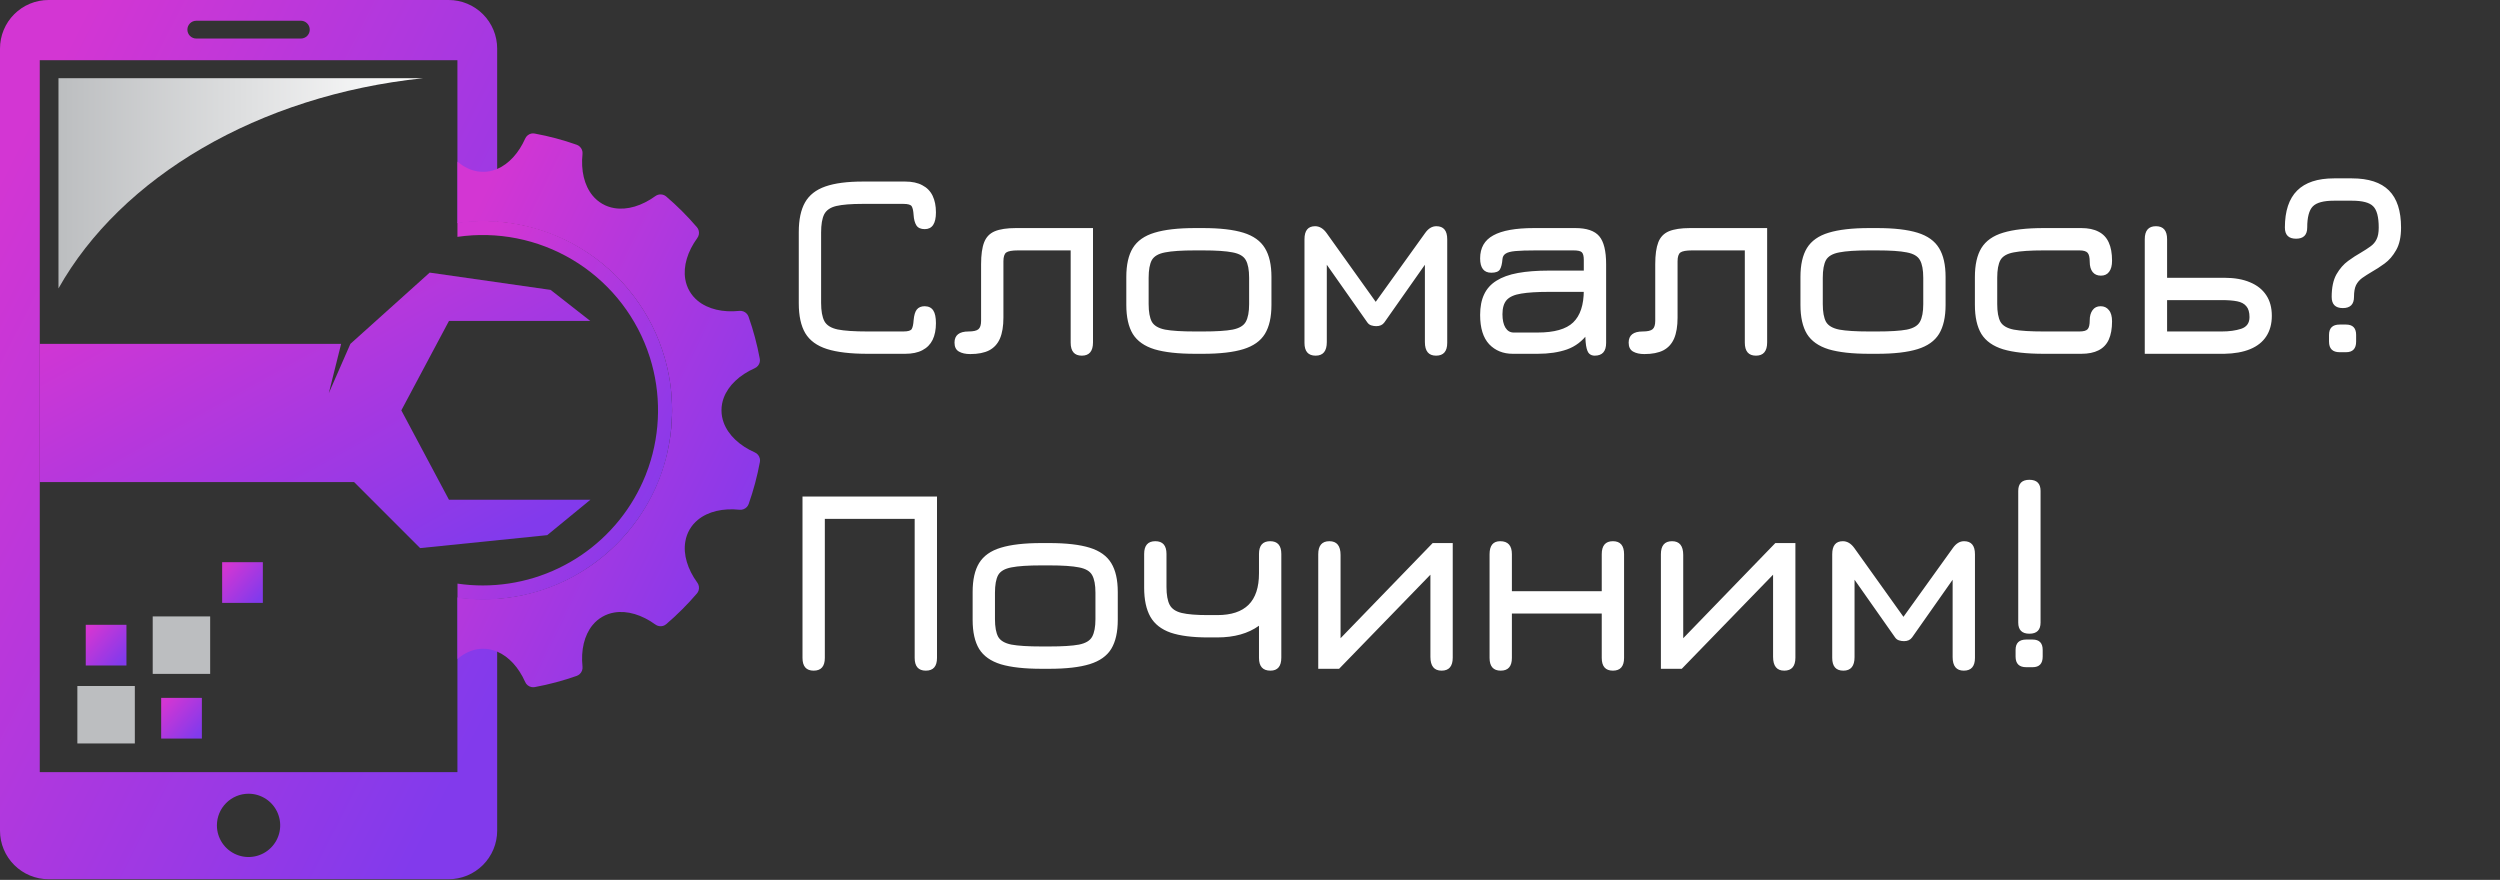
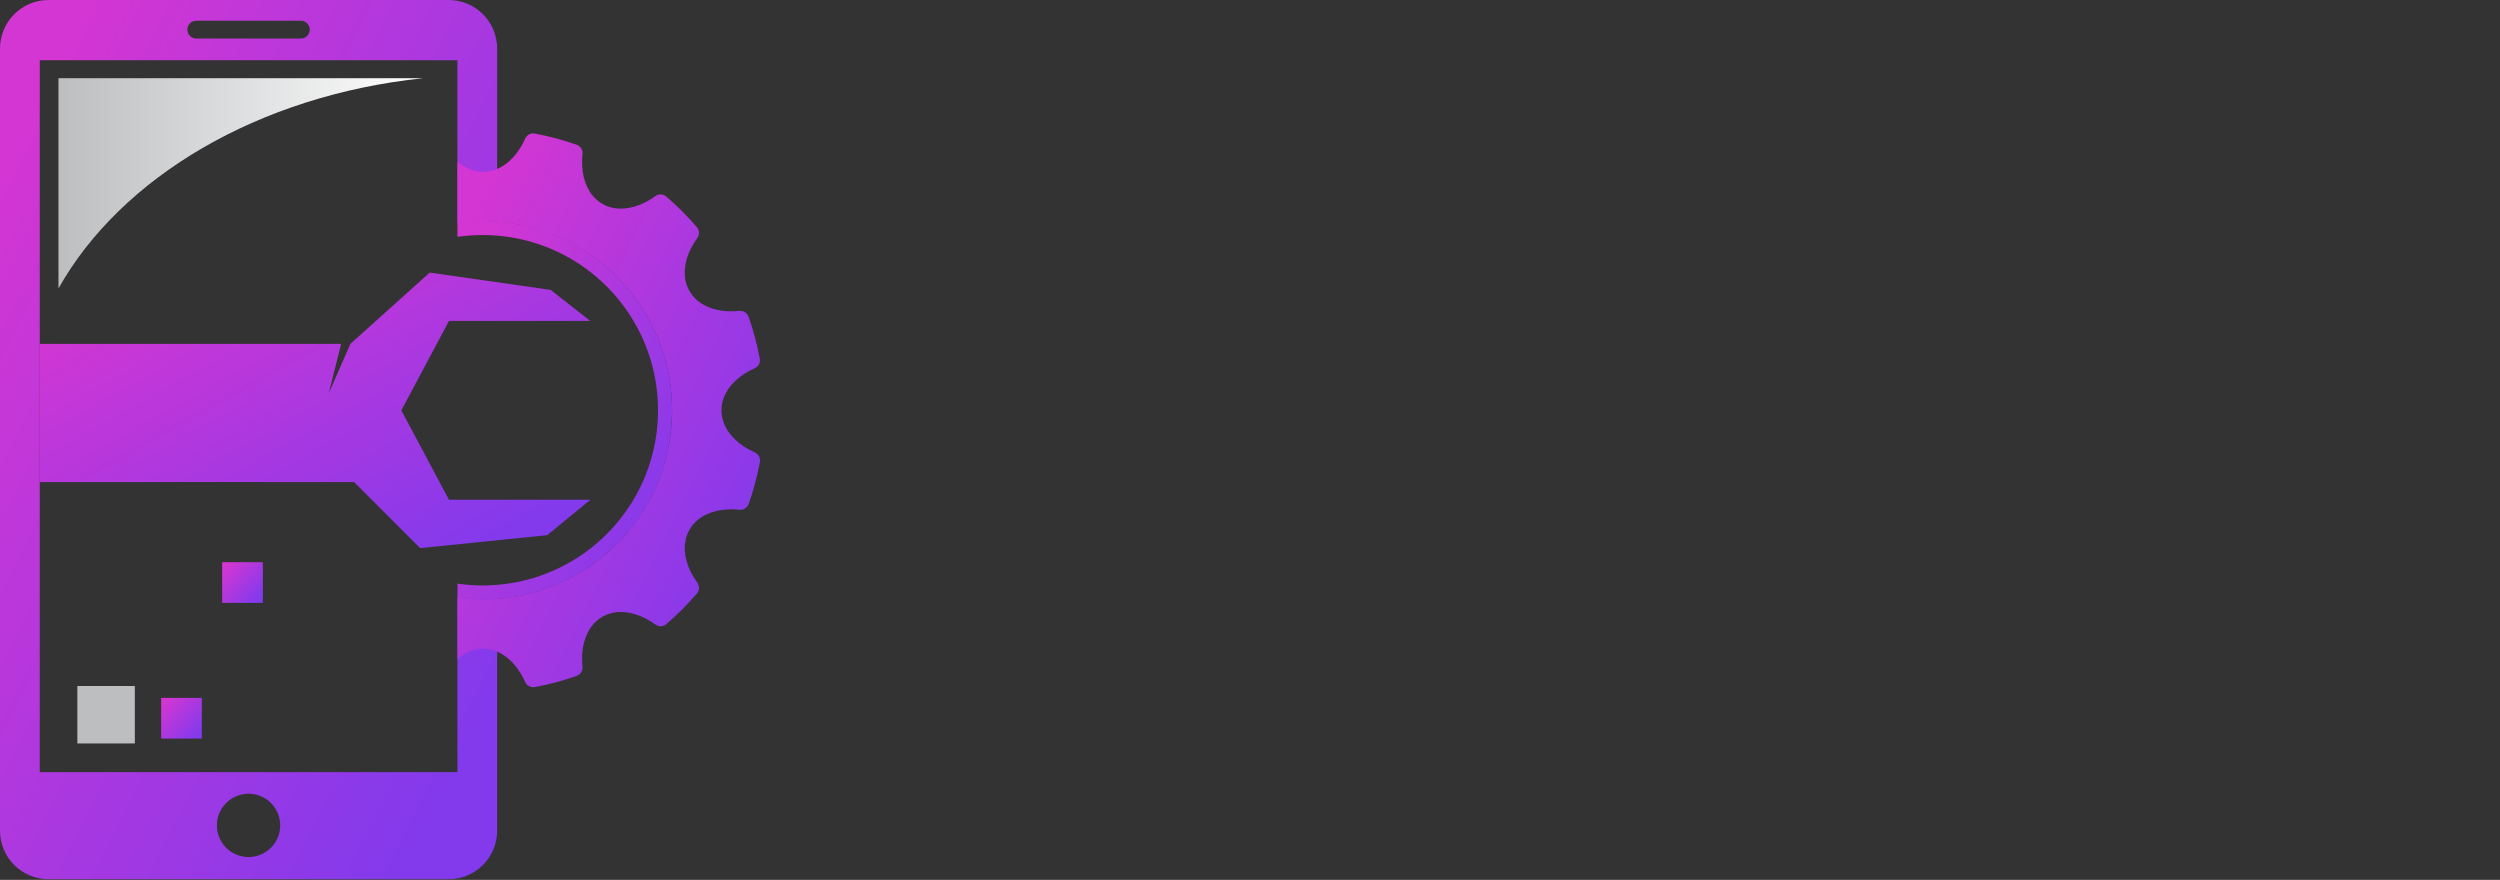
<svg xmlns="http://www.w3.org/2000/svg" width="1881" height="662" viewBox="0 0 1881 662" fill="none">
  <rect x="0" y="0" width="1881" height="662" fill="#333333" stroke="none" />
-   <path d="M652.8 266.2C639.933 266.2 629.733 265 622.2 262.6C614.667 260.2 609.233 256.233 605.9 250.7C602.633 245.167 601 237.667 601 228.2V174.6C601 165.267 602.567 157.833 605.7 152.3C608.833 146.767 613.933 142.767 621 140.3C628.067 137.833 637.467 136.6 649.2 136.6H681C686.267 136.6 690.6 137.533 694 139.4C697.467 141.2 700.033 143.833 701.7 147.3C703.367 150.767 704.2 154.933 704.2 159.8C704.2 168.2 701.4 172.4 695.8 172.4C692.8 172.4 690.7 171.467 689.5 169.6C688.3 167.667 687.6 165.067 687.4 161.8C687.2 158.667 686.733 156.5 686 155.3C685.333 154.033 683.2 153.4 679.6 153.4H649.2C640.4 153.4 633.733 153.933 629.2 155C624.733 156.067 621.7 158.167 620.1 161.3C618.567 164.367 617.8 168.933 617.8 175V227.8C617.8 233.933 618.633 238.567 620.3 241.7C621.967 244.767 625.3 246.833 630.3 247.9C635.3 248.9 642.8 249.4 652.8 249.4H679.6C683.2 249.4 685.333 248.767 686 247.5C686.733 246.233 687.2 244.067 687.4 241C687.733 237.2 688.533 234.5 689.8 232.9C691.133 231.233 693.133 230.4 695.8 230.4C698.733 230.467 700.867 231.533 702.2 233.6C703.533 235.6 704.2 238.8 704.2 243.2C704.2 248.067 703.367 252.233 701.7 255.7C700.033 259.1 697.467 261.7 694 263.5C690.6 265.3 686.267 266.2 681 266.2H652.8ZM813.972 267.6C808.372 267.6 805.572 264.333 805.572 257.8V188.4H765.972C761.505 188.4 758.539 188.933 757.072 190C755.672 191.067 754.972 193.267 754.972 196.6V239C754.972 245.4 754.105 250.633 752.372 254.7C750.639 258.7 747.939 261.667 744.272 263.6C740.605 265.467 735.839 266.4 729.972 266.4C726.505 266.4 723.672 265.767 721.472 264.5C719.272 263.233 718.172 261 718.172 257.8C718.172 252.2 721.705 249.4 728.772 249.4C732.372 249.4 734.839 248.833 736.172 247.7C737.505 246.567 738.172 244.467 738.172 241.4V198.8C738.172 191.733 738.939 186.233 740.472 182.3C742.005 178.367 744.672 175.6 748.472 174C752.339 172.4 757.639 171.6 764.372 171.6H822.372V257.6C822.372 264.267 819.572 267.6 813.972 267.6ZM899.238 266.2C886.438 266.2 876.238 265.067 868.638 262.8C861.104 260.467 855.671 256.633 852.338 251.3C849.071 245.9 847.438 238.6 847.438 229.4V208.4C847.438 199.2 849.071 191.933 852.338 186.6C855.671 181.2 861.104 177.367 868.638 175.1C876.238 172.767 886.438 171.6 899.238 171.6H905.038C917.838 171.6 928.004 172.767 935.538 175.1C943.071 177.433 948.471 181.3 951.737 186.7C955.004 192.033 956.638 199.267 956.638 208.4V229.4C956.638 238.533 955.004 245.8 951.737 251.2C948.471 256.533 943.071 260.367 935.538 262.7C928.004 265.033 917.838 266.2 905.038 266.2H899.238ZM899.238 249.4H905.038C915.038 249.4 922.504 248.933 927.438 248C932.438 247 935.738 245.033 937.338 242.1C939.004 239.1 939.838 234.667 939.838 228.8V209C939.838 203.067 939.004 198.633 937.338 195.7C935.738 192.767 932.438 190.833 927.438 189.9C922.504 188.9 915.038 188.4 905.038 188.4H899.238C889.171 188.4 881.638 188.9 876.638 189.9C871.638 190.833 868.304 192.767 866.638 195.7C865.038 198.633 864.238 203.067 864.238 209V228.8C864.238 234.667 865.038 239.1 866.638 242.1C868.304 245.033 871.638 247 876.638 248C881.638 248.933 889.171 249.4 899.238 249.4ZM989.888 267.6C984.288 267.6 981.488 264.4 981.488 258V180C981.488 173.467 984.154 170.2 989.488 170.2C992.754 170.2 995.621 171.9 998.088 175.3L1035.09 227.1L1072.29 175.3C1074.69 171.9 1077.49 170.2 1080.69 170.2C1086.15 170.2 1088.89 173.467 1088.89 180V258C1088.89 264.4 1086.09 267.6 1080.49 267.6C1074.89 267.6 1072.09 264.2 1072.09 257.4V199.2L1041.59 242.6C1040.25 244.467 1038.22 245.4 1035.49 245.4C1034.22 245.4 1032.95 245.2 1031.69 244.8C1030.49 244.4 1029.52 243.667 1028.79 242.6L998.288 199.2V257.4C998.288 264.2 995.488 267.6 989.888 267.6ZM1199.85 267.6C1198.18 267.6 1196.82 267.1 1195.75 266.1C1194.68 265.167 1193.88 263.133 1193.35 260C1192.88 256.867 1192.65 252.067 1192.65 245.6L1194.85 250.8C1190.65 256.6 1185.38 260.633 1179.05 262.9C1172.78 265.1 1165.38 266.2 1156.85 266.2H1138.25C1130.98 266.2 1125.05 263.8 1120.45 259C1115.92 254.133 1113.65 246.8 1113.65 237C1113.65 230.867 1114.65 225.7 1116.65 221.5C1118.65 217.233 1121.75 213.8 1125.95 211.2C1130.15 208.533 1135.52 206.6 1142.05 205.4C1148.58 204.2 1156.38 203.6 1165.45 203.6H1199.25L1191.65 210.4V195.6C1191.65 192.667 1191.15 190.733 1190.15 189.8C1189.22 188.867 1187.12 188.4 1183.85 188.4H1155.65C1148.92 188.4 1143.75 188.567 1140.15 188.9C1136.62 189.233 1134.15 189.9 1132.75 190.9C1131.35 191.833 1130.58 193.2 1130.45 195C1130.18 198.467 1129.55 201.033 1128.55 202.7C1127.55 204.367 1125.38 205.2 1122.05 205.2C1116.45 205.2 1113.65 201.6 1113.65 194.4C1113.65 186.467 1116.95 180.7 1123.55 177.1C1130.15 173.433 1140.38 171.6 1154.25 171.6H1185.25C1193.78 171.6 1199.78 173.633 1203.25 177.7C1206.72 181.767 1208.45 188.8 1208.45 198.8V258C1208.45 264.4 1205.58 267.6 1199.85 267.6ZM1138.85 250.2H1156.85C1169.45 250.2 1178.38 247.667 1183.65 242.6C1188.98 237.467 1191.65 229.4 1191.65 218.4L1192.85 219.6H1165.45C1156.65 219.6 1149.68 220.033 1144.55 220.9C1139.48 221.7 1135.85 223.3 1133.65 225.7C1131.52 228.1 1130.45 231.667 1130.45 236.4C1130.45 240.667 1131.18 244.033 1132.65 246.5C1134.18 248.967 1136.25 250.2 1138.85 250.2ZM1321.2 267.6C1315.6 267.6 1312.8 264.333 1312.8 257.8V188.4H1273.2C1268.73 188.4 1265.77 188.933 1264.3 190C1262.9 191.067 1262.2 193.267 1262.2 196.6V239C1262.2 245.4 1261.33 250.633 1259.6 254.7C1257.87 258.7 1255.17 261.667 1251.5 263.6C1247.83 265.467 1243.07 266.4 1237.2 266.4C1233.73 266.4 1230.9 265.767 1228.7 264.5C1226.5 263.233 1225.4 261 1225.4 257.8C1225.4 252.2 1228.93 249.4 1236 249.4C1239.6 249.4 1242.07 248.833 1243.4 247.7C1244.73 246.567 1245.4 244.467 1245.4 241.4V198.8C1245.4 191.733 1246.17 186.233 1247.7 182.3C1249.23 178.367 1251.9 175.6 1255.7 174C1259.57 172.4 1264.87 171.6 1271.6 171.6H1329.6V257.6C1329.6 264.267 1326.8 267.6 1321.2 267.6ZM1406.46 266.2C1393.66 266.2 1383.46 265.067 1375.86 262.8C1368.33 260.467 1362.9 256.633 1359.56 251.3C1356.3 245.9 1354.66 238.6 1354.66 229.4V208.4C1354.66 199.2 1356.3 191.933 1359.56 186.6C1362.9 181.2 1368.33 177.367 1375.86 175.1C1383.46 172.767 1393.66 171.6 1406.46 171.6H1412.26C1425.06 171.6 1435.23 172.767 1442.76 175.1C1450.3 177.433 1455.7 181.3 1458.96 186.7C1462.23 192.033 1463.86 199.267 1463.86 208.4V229.4C1463.86 238.533 1462.23 245.8 1458.96 251.2C1455.7 256.533 1450.3 260.367 1442.76 262.7C1435.23 265.033 1425.06 266.2 1412.26 266.2H1406.46ZM1406.46 249.4H1412.26C1422.26 249.4 1429.73 248.933 1434.66 248C1439.66 247 1442.96 245.033 1444.56 242.1C1446.23 239.1 1447.06 234.667 1447.06 228.8V209C1447.06 203.067 1446.23 198.633 1444.56 195.7C1442.96 192.767 1439.66 190.833 1434.66 189.9C1429.73 188.9 1422.26 188.4 1412.26 188.4H1406.46C1396.4 188.4 1388.86 188.9 1383.86 189.9C1378.86 190.833 1375.53 192.767 1373.86 195.7C1372.26 198.633 1371.46 203.067 1371.46 209V228.8C1371.46 234.667 1372.26 239.1 1373.86 242.1C1375.53 245.033 1378.86 247 1383.86 248C1388.86 248.933 1396.4 249.4 1406.46 249.4ZM1537.71 266.2C1524.91 266.2 1514.71 265.067 1507.11 262.8C1499.58 260.467 1494.15 256.633 1490.81 251.3C1487.55 245.9 1485.91 238.6 1485.91 229.4V208.4C1485.91 199.2 1487.55 191.933 1490.81 186.6C1494.15 181.2 1499.58 177.367 1507.11 175.1C1514.71 172.767 1524.91 171.6 1537.71 171.6H1565.91C1571.18 171.6 1575.51 172.5 1578.91 174.3C1582.38 176.033 1584.95 178.733 1586.61 182.4C1588.28 186 1589.11 190.6 1589.11 196.2C1589.11 199.8 1588.38 202.567 1586.91 204.5C1585.51 206.433 1583.45 207.4 1580.71 207.4C1578.05 207.4 1575.98 206.5 1574.51 204.7C1573.05 202.833 1572.31 200.267 1572.31 197C1572.31 193.667 1571.78 191.4 1570.71 190.2C1569.65 189 1567.58 188.4 1564.51 188.4H1537.71C1527.65 188.4 1520.11 188.9 1515.11 189.9C1510.11 190.833 1506.78 192.767 1505.11 195.7C1503.51 198.633 1502.71 203.067 1502.71 209V228.8C1502.71 234.667 1503.51 239.1 1505.11 242.1C1506.78 245.033 1510.11 247 1515.11 248C1520.11 248.933 1527.65 249.4 1537.71 249.4H1564.51C1567.65 249.4 1569.71 248.833 1570.71 247.7C1571.78 246.567 1572.31 244.333 1572.31 241C1572.31 237.867 1573.01 235.333 1574.41 233.4C1575.81 231.4 1577.85 230.4 1580.51 230.4C1583.11 230.4 1585.18 231.367 1586.71 233.3C1588.31 235.167 1589.11 238 1589.11 241.8C1589.11 247.333 1588.28 251.933 1586.61 255.6C1584.95 259.2 1582.38 261.867 1578.91 263.6C1575.51 265.333 1571.18 266.2 1565.91 266.2H1537.71ZM1613.72 266.2V180C1613.72 173.467 1616.52 170.2 1622.12 170.2C1627.72 170.2 1630.52 173.467 1630.52 180V209H1673.52C1681.19 209 1687.65 210.133 1692.92 212.4C1698.25 214.6 1702.32 217.833 1705.12 222.1C1707.92 226.3 1709.32 231.467 1709.32 237.6C1709.32 243.667 1707.92 248.833 1705.12 253.1C1702.39 257.3 1698.35 260.5 1693.02 262.7C1687.69 264.9 1681.19 266.067 1673.52 266.2H1613.72ZM1630.52 249.4H1671.72C1677.25 249.4 1682.09 248.733 1686.22 247.4C1690.42 246 1692.52 243.067 1692.52 238.6C1692.52 234.933 1691.72 232.2 1690.12 230.4C1688.59 228.533 1686.29 227.3 1683.22 226.7C1680.15 226.1 1676.32 225.8 1671.72 225.8H1630.52V249.4ZM1762.75 231.8C1757.15 231.8 1754.35 229 1754.35 223.4C1754.35 216.333 1755.55 210.667 1757.95 206.4C1760.42 202.133 1763.35 198.767 1766.75 196.3C1770.15 193.833 1773.28 191.8 1776.15 190.2C1779.08 188.467 1781.55 186.867 1783.55 185.4C1785.62 183.933 1787.15 182.133 1788.15 180C1789.22 177.867 1789.75 174.933 1789.75 171.2C1789.75 163.267 1788.35 157.933 1785.55 155.2C1782.82 152.4 1777.48 151 1769.55 151H1756.15C1748.28 151 1742.95 152.433 1740.15 155.3C1737.35 158.167 1735.95 163.467 1735.95 171.2C1735.95 176.8 1733.15 179.6 1727.55 179.6C1721.95 179.6 1719.15 176.8 1719.15 171.2C1719.15 158.8 1722.22 149.533 1728.35 143.4C1734.48 137.267 1743.75 134.2 1756.15 134.2H1769.55C1782.08 134.2 1791.38 137.233 1797.45 143.3C1803.52 149.367 1806.55 158.667 1806.55 171.2C1806.55 178.267 1805.32 183.933 1802.85 188.2C1800.45 192.467 1797.55 195.833 1794.15 198.3C1790.75 200.767 1787.62 202.8 1784.75 204.4C1781.82 206.133 1779.32 207.733 1777.25 209.2C1775.25 210.667 1773.72 212.467 1772.65 214.6C1771.65 216.733 1771.15 219.667 1771.15 223.4C1771.15 229 1768.35 231.8 1762.75 231.8ZM1760.35 265C1755.02 265 1752.35 262.333 1752.35 257V252C1752.35 246.8 1755.02 244.2 1760.35 244.2H1765.15C1770.22 244.2 1772.75 246.8 1772.75 252V257C1772.75 262.333 1770.22 265 1765.15 265H1760.35ZM612.2 504.6C606.6 504.6 603.8 501.4 603.8 495V373.6H705V495C705 501.4 702.2 504.6 696.6 504.6C691 504.6 688.2 501.4 688.2 495V390.4H620.6V495C620.6 501.4 617.8 504.6 612.2 504.6ZM783.613 503.2C770.813 503.2 760.613 502.067 753.013 499.8C745.479 497.467 740.046 493.633 736.713 488.3C733.446 482.9 731.813 475.6 731.813 466.4V445.4C731.813 436.2 733.446 428.933 736.713 423.6C740.046 418.2 745.479 414.367 753.013 412.1C760.613 409.767 770.813 408.6 783.613 408.6H789.413C802.213 408.6 812.379 409.767 819.913 412.1C827.446 414.433 832.846 418.3 836.112 423.7C839.379 429.033 841.013 436.267 841.013 445.4V466.4C841.013 475.533 839.379 482.8 836.112 488.2C832.846 493.533 827.446 497.367 819.913 499.7C812.379 502.033 802.213 503.2 789.413 503.2H783.613ZM783.613 486.4H789.413C799.413 486.4 806.879 485.933 811.813 485C816.813 484 820.113 482.033 821.713 479.1C823.379 476.1 824.213 471.667 824.213 465.8V446C824.213 440.067 823.379 435.633 821.713 432.7C820.113 429.767 816.813 427.833 811.813 426.9C806.879 425.9 799.413 425.4 789.413 425.4H783.613C773.546 425.4 766.013 425.9 761.013 426.9C756.013 427.833 752.679 429.767 751.013 432.7C749.413 435.633 748.613 440.067 748.613 446V465.8C748.613 471.667 749.413 476.1 751.013 479.1C752.679 482.033 756.013 484 761.013 485C766.013 485.933 773.546 486.4 783.613 486.4ZM955.863 504.6C950.129 504.6 947.263 501.4 947.263 495V470.8C939.129 476.667 928.663 479.6 915.863 479.6H908.863C897.196 479.6 887.829 478.4 880.763 476C873.763 473.533 868.696 469.567 865.563 464.1C862.429 458.567 860.863 451.267 860.863 442.2V416.8C860.863 410.4 863.663 407.2 869.263 407.2C874.863 407.2 877.663 410.4 877.663 416.8V441.6C877.663 447.533 878.463 452.033 880.063 455.1C881.663 458.1 884.696 460.133 889.163 461.2C893.629 462.267 900.196 462.8 908.863 462.8H915.863C926.396 462.8 934.263 460.2 939.463 455C944.663 449.8 947.263 441.933 947.263 431.4V416.8C947.263 410.4 950.063 407.2 955.663 407.2C961.263 407.2 964.063 410.4 964.063 416.8V494.8C964.063 501.333 961.329 504.6 955.863 504.6ZM1084.64 504.6C1079.04 504.6 1076.24 501.133 1076.24 494.2V432.4L1007.54 503.2H991.844V417C991.844 410.467 994.644 407.2 1000.24 407.2C1005.84 407.2 1008.64 410.667 1008.64 417.6V480.2L1077.94 408.6H1093.04V494.8C1093.04 501.333 1090.24 504.6 1084.64 504.6ZM1129.15 504.6C1123.55 504.6 1120.75 501.4 1120.75 495V417C1120.75 410.467 1123.41 407.2 1128.75 407.2C1134.61 407.2 1137.55 410.467 1137.55 417V444.8H1205.15V417C1205.15 410.467 1207.95 407.2 1213.55 407.2C1219.15 407.2 1221.95 410.467 1221.95 417V495C1221.95 501.4 1219.15 504.6 1213.55 504.6C1207.95 504.6 1205.15 501.4 1205.15 495V461.6H1137.55V495C1137.55 501.4 1134.75 504.6 1129.15 504.6ZM1342.46 504.6C1336.86 504.6 1334.06 501.133 1334.06 494.2V432.4L1265.36 503.2H1249.66V417C1249.66 410.467 1252.46 407.2 1258.06 407.2C1263.66 407.2 1266.46 410.667 1266.46 417.6V480.2L1335.76 408.6H1350.86V494.8C1350.86 501.333 1348.06 504.6 1342.46 504.6ZM1386.96 504.6C1381.36 504.6 1378.56 501.4 1378.56 495V417C1378.56 410.467 1381.22 407.2 1386.56 407.2C1389.82 407.2 1392.69 408.9 1395.16 412.3L1432.16 464.1L1469.36 412.3C1471.76 408.9 1474.56 407.2 1477.76 407.2C1483.22 407.2 1485.96 410.467 1485.96 417V495C1485.96 501.4 1483.16 504.6 1477.56 504.6C1471.96 504.6 1469.16 501.2 1469.16 494.4V436.2L1438.66 479.6C1437.32 481.467 1435.29 482.4 1432.56 482.4C1431.29 482.4 1430.02 482.2 1428.76 481.8C1427.56 481.4 1426.59 480.667 1425.86 479.6L1395.36 436.2V494.4C1395.36 501.2 1392.56 504.6 1386.96 504.6ZM1526.92 476.8C1521.32 476.8 1518.52 474 1518.52 468.4V369.4C1518.52 363.8 1521.32 361 1526.92 361C1532.52 361 1535.32 363.8 1535.32 369.4V468.4C1535.32 474 1532.52 476.8 1526.92 476.8ZM1524.52 502C1519.19 502 1516.52 499.333 1516.52 494V489C1516.52 483.8 1519.19 481.2 1524.52 481.2H1529.32C1534.39 481.2 1536.92 483.8 1536.92 489V494C1536.92 499.333 1534.39 502 1529.32 502H1524.52Z" fill="white" />
  <path d="M444.209 376.01L411.719 402.65L316.099 412.39L266.419 362.72H29.779V258.73H256.669L247.379 295.87L263.629 258.73L323.289 205.11L414.269 218.11L444.139 241.49H337.799L301.959 308.76L337.799 376.01H444.209Z" fill="url(#paint0_linear_109_71)" />
  <path d="M363.43 166.52C367.01 166.52 370.56 166.64 374.07 166.9V36.52C374.07 26.834 370.222 17.545 363.374 10.697C356.525 3.848 347.236 1.23231e-05 337.55 1.23231e-05H36.55C31.752 -0.004 27 0.938 22.565 2.771C18.131 4.605 14.101 7.294 10.707 10.686C7.313 14.077 4.62 18.105 2.783 22.538C0.946 26.97 -1.619e-06 31.722 0 36.52L0 625C0 634.686 3.848 643.975 10.697 650.824C17.545 657.672 26.834 661.52 36.52 661.52H337.52C342.318 661.524 347.071 660.582 351.505 658.749C355.939 656.915 359.969 654.226 363.363 650.834C366.757 647.443 369.45 643.415 371.287 638.983C373.124 634.55 374.07 629.798 374.07 625V450.52C370.563 450.78 367.017 450.91 363.43 450.91C356.984 450.915 350.546 450.477 344.16 449.6V580.93H29.91V45.27H344.16V167.82C350.546 166.946 356.984 166.512 363.43 166.52ZM187 597.2C191.71 597.198 196.315 598.593 200.232 601.209C204.149 603.824 207.202 607.543 209.006 611.894C210.809 616.245 211.281 621.033 210.363 625.653C209.445 630.272 207.177 634.516 203.846 637.846C200.516 641.177 196.272 643.445 191.653 644.363C187.033 645.281 182.245 644.809 177.894 643.006C173.543 641.202 169.824 638.149 167.209 634.232C164.593 630.315 163.198 625.71 163.2 621C163.203 614.689 165.711 608.637 170.174 604.174C174.637 599.711 180.689 597.203 187 597.2ZM231.13 27C230.51 27.629 229.773 28.129 228.959 28.472C228.146 28.816 227.273 28.995 226.39 29H147.68C146.801 29 145.93 28.827 145.118 28.49C144.305 28.153 143.567 27.659 142.946 27.037C142.325 26.415 141.832 25.676 141.496 24.863C141.161 24.05 140.989 23.179 140.99 22.3C140.99 20.526 141.695 18.824 142.949 17.57C144.204 16.315 145.906 15.61 147.68 15.61H226.39C227.706 15.619 228.99 16.015 230.082 16.748C231.174 17.482 232.026 18.521 232.531 19.736C233.037 20.95 233.173 22.287 232.924 23.579C232.675 24.871 232.051 26.061 231.13 27Z" fill="url(#paint1_linear_109_71)" />
  <path d="M567.88 340.38C556.48 335.32 547.98 327.38 544.53 318.05C542.284 312.023 542.284 305.388 544.53 299.36C547.97 290.05 556.47 282.11 567.87 277.04C568.815 276.625 569.649 275.993 570.304 275.196C570.959 274.398 571.416 273.458 571.64 272.45C571.826 271.58 571.826 270.68 571.64 269.81C569.655 259.097 566.837 248.555 563.21 238.28C562.923 237.444 562.463 236.677 561.86 236.03C561.165 235.266 560.299 234.675 559.333 234.307C558.367 233.939 557.328 233.803 556.3 233.91C543.92 235.22 532.61 232.62 524.96 226.3C519.953 222.19 516.618 216.394 515.58 210C513.95 200.23 517.33 189.17 524.64 179.11C525.254 178.282 525.664 177.32 525.837 176.304C526.011 175.288 525.943 174.245 525.64 173.26C525.383 172.41 524.951 171.623 524.37 170.95C517.28 162.67 509.56 154.95 501.28 147.86C500.154 146.899 498.737 146.344 497.257 146.284C495.778 146.224 494.321 146.663 493.12 147.53C483.04 154.84 471.96 158.23 462.18 156.58C455.774 155.522 449.972 152.166 445.86 147.14C439.57 139.49 436.98 128.2 438.28 115.84C438.391 114.813 438.257 113.774 437.89 112.808C437.524 111.842 436.934 110.976 436.17 110.28C435.524 109.673 434.758 109.21 433.92 108.92C423.644 105.292 413.098 102.477 402.38 100.5C401.497 100.31 400.583 100.31 399.7 100.5C398.703 100.733 397.773 101.194 396.984 101.846C396.194 102.498 395.567 103.325 395.15 104.26C390.32 115.13 382.88 123.35 374.15 127.09C373.73 127.28 373.29 127.44 372.85 127.61C366.825 129.85 360.195 129.85 354.17 127.61C350.528 126.22 347.165 124.188 344.24 121.61V167.82C350.626 166.947 357.065 166.512 363.51 166.52C367.09 166.52 370.64 166.64 374.15 166.9C409.921 169.589 443.354 185.696 467.75 211.994C492.145 238.293 505.702 272.839 505.702 308.71C505.702 344.582 492.145 379.128 467.75 405.426C443.354 431.724 409.921 447.832 374.15 450.52C370.644 450.78 367.097 450.91 363.51 450.91C357.065 450.915 350.626 450.477 344.24 449.6V495.81C347.159 493.225 350.524 491.192 354.17 489.81C360.193 487.556 366.828 487.556 372.85 489.81C373.29 489.97 373.73 490.13 374.15 490.32C382.91 494.06 390.35 502.32 395.15 513.15C395.565 514.087 396.192 514.915 396.982 515.567C397.771 516.22 398.702 516.68 399.7 516.91C400.581 517.112 401.493 517.129 402.38 516.96C413.098 514.98 423.644 512.161 433.92 508.53C434.758 508.24 435.524 507.777 436.17 507.17C436.934 506.475 437.524 505.609 437.89 504.643C438.257 503.677 438.391 502.638 438.28 501.61C436.98 489.25 439.57 477.95 445.86 470.3C449.97 465.277 455.768 461.922 462.17 460.86C471.96 459.21 483.04 462.59 493.12 469.91C493.949 470.515 494.907 470.921 495.918 471.094C496.929 471.268 497.967 471.205 498.95 470.91C499.806 470.636 500.598 470.194 501.28 469.61C509.56 462.52 517.28 454.8 524.37 446.52C524.953 445.849 525.386 445.062 525.64 444.21C525.943 443.225 526.011 442.182 525.837 441.166C525.664 440.15 525.254 439.189 524.64 438.36C517.33 428.3 513.94 417.23 515.64 407.45C516.68 401.05 520.028 395.252 525.05 391.15C532.7 384.82 544.05 382.22 556.4 383.54C557.428 383.643 558.466 383.505 559.431 383.137C560.396 382.769 561.262 382.181 561.96 381.42C562.561 380.771 563.02 380.005 563.31 379.17C566.936 368.892 569.754 358.347 571.74 347.63C571.914 346.757 571.897 345.856 571.69 344.99C571.468 343.974 571.007 343.025 570.344 342.223C569.681 341.421 568.837 340.79 567.88 340.38Z" fill="url(#paint2_linear_109_71)" />
  <path d="M505.65 306.49C505.65 306.01 505.65 305.49 505.65 305.03C505.59 302.46 505.45 299.91 505.25 297.37C505.25 296.9 505.18 296.42 505.13 295.95C505.04 294.75 504.91 293.55 504.77 292.34C504.6 290.85 504.4 289.34 504.19 287.87C503.258 281.493 501.888 275.188 500.09 269C499.5 267 498.86 264.91 498.18 262.91C492.658 246.566 484.185 231.375 473.18 218.09C472.81 217.64 472.45 217.21 472.07 216.77C471.69 216.33 471.34 215.9 470.96 215.48C469.5 213.79 468.01 212.13 466.46 210.48L465.4 209.38L465.1 209.06C464.72 208.69 464.34 208.31 463.98 207.93L462.51 206.48L461.43 205.48C460.63 204.72 459.84 203.98 459.03 203.25C458.7 202.94 458.37 202.65 458.03 202.36C457.51 201.88 456.98 201.42 456.45 200.97C455.59 200.22 454.73 199.49 453.86 198.77C453.21 198.23 452.56 197.71 451.91 197.18C451.26 196.65 450.72 196.25 450.11 195.78C433.008 182.529 413.077 173.408 391.87 169.13C389.56 168.64 387.21 168.23 384.87 167.88C383.12 167.61 381.38 167.38 379.61 167.18C378.42 167.04 377.22 166.92 376.02 166.82L374.53 166.69C372.02 166.5 369.48 166.36 366.94 166.3H365.47H363.26H361.05H359.59C357.02 166.36 354.47 166.5 351.93 166.7L350.5 166.82C349.29 166.92 348.1 167.04 346.9 167.18L345.54 167.35C345.09 167.35 344.63 167.46 344.18 167.52V178.21C374.07 173.852 404.55 179.884 430.527 195.299C456.503 210.713 476.403 234.576 486.9 262.9C487.64 264.9 488.34 266.9 488.99 268.99C497.476 295.884 497.125 324.789 487.99 351.47C487.3 353.53 486.54 355.56 485.73 357.56C475.934 382.027 459.039 403.002 437.219 417.784C415.4 432.565 389.655 440.477 363.3 440.5C356.914 440.503 350.537 440.039 344.22 439.11V449.81C344.67 449.87 345.13 449.94 345.58 449.98L346.94 450.15C348.14 450.29 349.33 450.41 350.54 450.51L351.97 450.63C354.51 450.83 357.06 450.97 359.63 451.03H361.09H363.3H365.51H366.98C369.52 450.97 372.06 450.83 374.57 450.64L376.06 450.51C377.26 450.41 378.46 450.29 379.65 450.15C381.42 449.95 383.16 449.72 384.91 449.45C387.25 449.1 389.6 448.69 391.91 448.21C413.116 443.923 433.047 434.8 450.15 421.55C450.76 421.08 451.36 420.62 451.95 420.15L453.9 418.56C454.77 417.84 455.63 417.11 456.49 416.37C457.02 415.91 457.55 415.45 458.07 414.98C458.4 414.68 458.73 414.39 459.07 414.08C459.88 413.35 460.67 412.61 461.47 411.85L462.55 410.85L464.02 409.4C464.38 409.02 464.76 408.64 465.14 408.27L465.44 407.95L466.5 406.85C468.05 405.24 469.5 403.58 471 401.85C471.38 401.43 471.74 400.99 472.11 400.56C472.48 400.13 472.85 399.69 473.22 399.24L474.22 398.06C474.53 397.68 474.84 397.3 475.14 396.91C484.551 385.056 491.996 371.766 497.19 357.55C497.923 355.55 498.61 353.52 499.25 351.46C501.375 344.59 502.963 337.566 504 330.45L504.24 328.88C504.24 328.54 504.33 328.2 504.38 327.88C504.51 326.95 504.62 326.02 504.72 325.09C504.86 323.89 504.99 322.68 505.08 321.48C505.13 321.01 505.17 320.53 505.2 320.06C505.4 317.52 505.54 314.97 505.6 312.4C505.6 311.91 505.6 311.4 505.6 310.94C505.6 310.2 505.6 309.47 505.6 308.73C505.6 307.99 505.66 307.23 505.65 306.49Z" fill="url(#paint3_linear_109_71)" />
-   <path d="M158.13 463.8H114.9V507.03H158.13V463.8Z" fill="#BCBEC0" />
  <path d="M101.441 516.15H58.211V559.38H101.441V516.15Z" fill="#BCBEC0" />
  <path d="M151.89 525.08H121.27V555.7H151.89V525.08Z" fill="url(#paint4_linear_109_71)" />
  <path d="M197.761 422.99H167.141V453.61H197.761V422.99Z" fill="url(#paint5_linear_109_71)" />
-   <path d="M95.139 470.1H64.519V500.72H95.139V470.1Z" fill="url(#paint6_linear_109_71)" />
  <path d="M318.33 58.84C194.29 71.81 91 133.38 44 217V58.84H318.33Z" fill="url(#paint7_linear_109_71)" />
  <defs>
    <linearGradient id="paint0_linear_109_71" x1="46.799" y1="237.442" x2="197.414" y2="507.221" gradientUnits="userSpaceOnUse">
      <stop stop-color="#D336D3" />
      <stop offset="1" stop-color="#823AEC" />
    </linearGradient>
    <linearGradient id="paint1_linear_109_71" x1="15.362" y1="103.186" x2="470.635" y2="333.823" gradientUnits="userSpaceOnUse">
      <stop stop-color="#D336D3" />
      <stop offset="1" stop-color="#823AEC" />
    </linearGradient>
    <linearGradient id="paint2_linear_109_71" x1="353.588" y1="165.358" x2="634.458" y2="302.8" gradientUnits="userSpaceOnUse">
      <stop stop-color="#D336D3" />
      <stop offset="1" stop-color="#823AEC" />
    </linearGradient>
    <linearGradient id="paint3_linear_109_71" x1="350.811" y1="210.713" x2="547.102" y2="310.439" gradientUnits="userSpaceOnUse">
      <stop stop-color="#D336D3" />
      <stop offset="1" stop-color="#823AEC" />
    </linearGradient>
    <linearGradient id="paint4_linear_109_71" x1="122.527" y1="529.856" x2="148.507" y2="553.131" gradientUnits="userSpaceOnUse">
      <stop stop-color="#D336D3" />
      <stop offset="1" stop-color="#823AEC" />
    </linearGradient>
    <linearGradient id="paint5_linear_109_71" x1="168.398" y1="427.766" x2="194.378" y2="451.041" gradientUnits="userSpaceOnUse">
      <stop stop-color="#D336D3" />
      <stop offset="1" stop-color="#823AEC" />
    </linearGradient>
    <linearGradient id="paint6_linear_109_71" x1="65.777" y1="474.876" x2="91.757" y2="498.151" gradientUnits="userSpaceOnUse">
      <stop stop-color="#D336D3" />
      <stop offset="1" stop-color="#823AEC" />
    </linearGradient>
    <linearGradient id="paint7_linear_109_71" x1="43.96" y1="137.94" x2="318.33" y2="137.94" gradientUnits="userSpaceOnUse">
      <stop stop-color="#BCBEC0" />
      <stop offset="1" stop-color="white" />
    </linearGradient>
  </defs>
</svg>